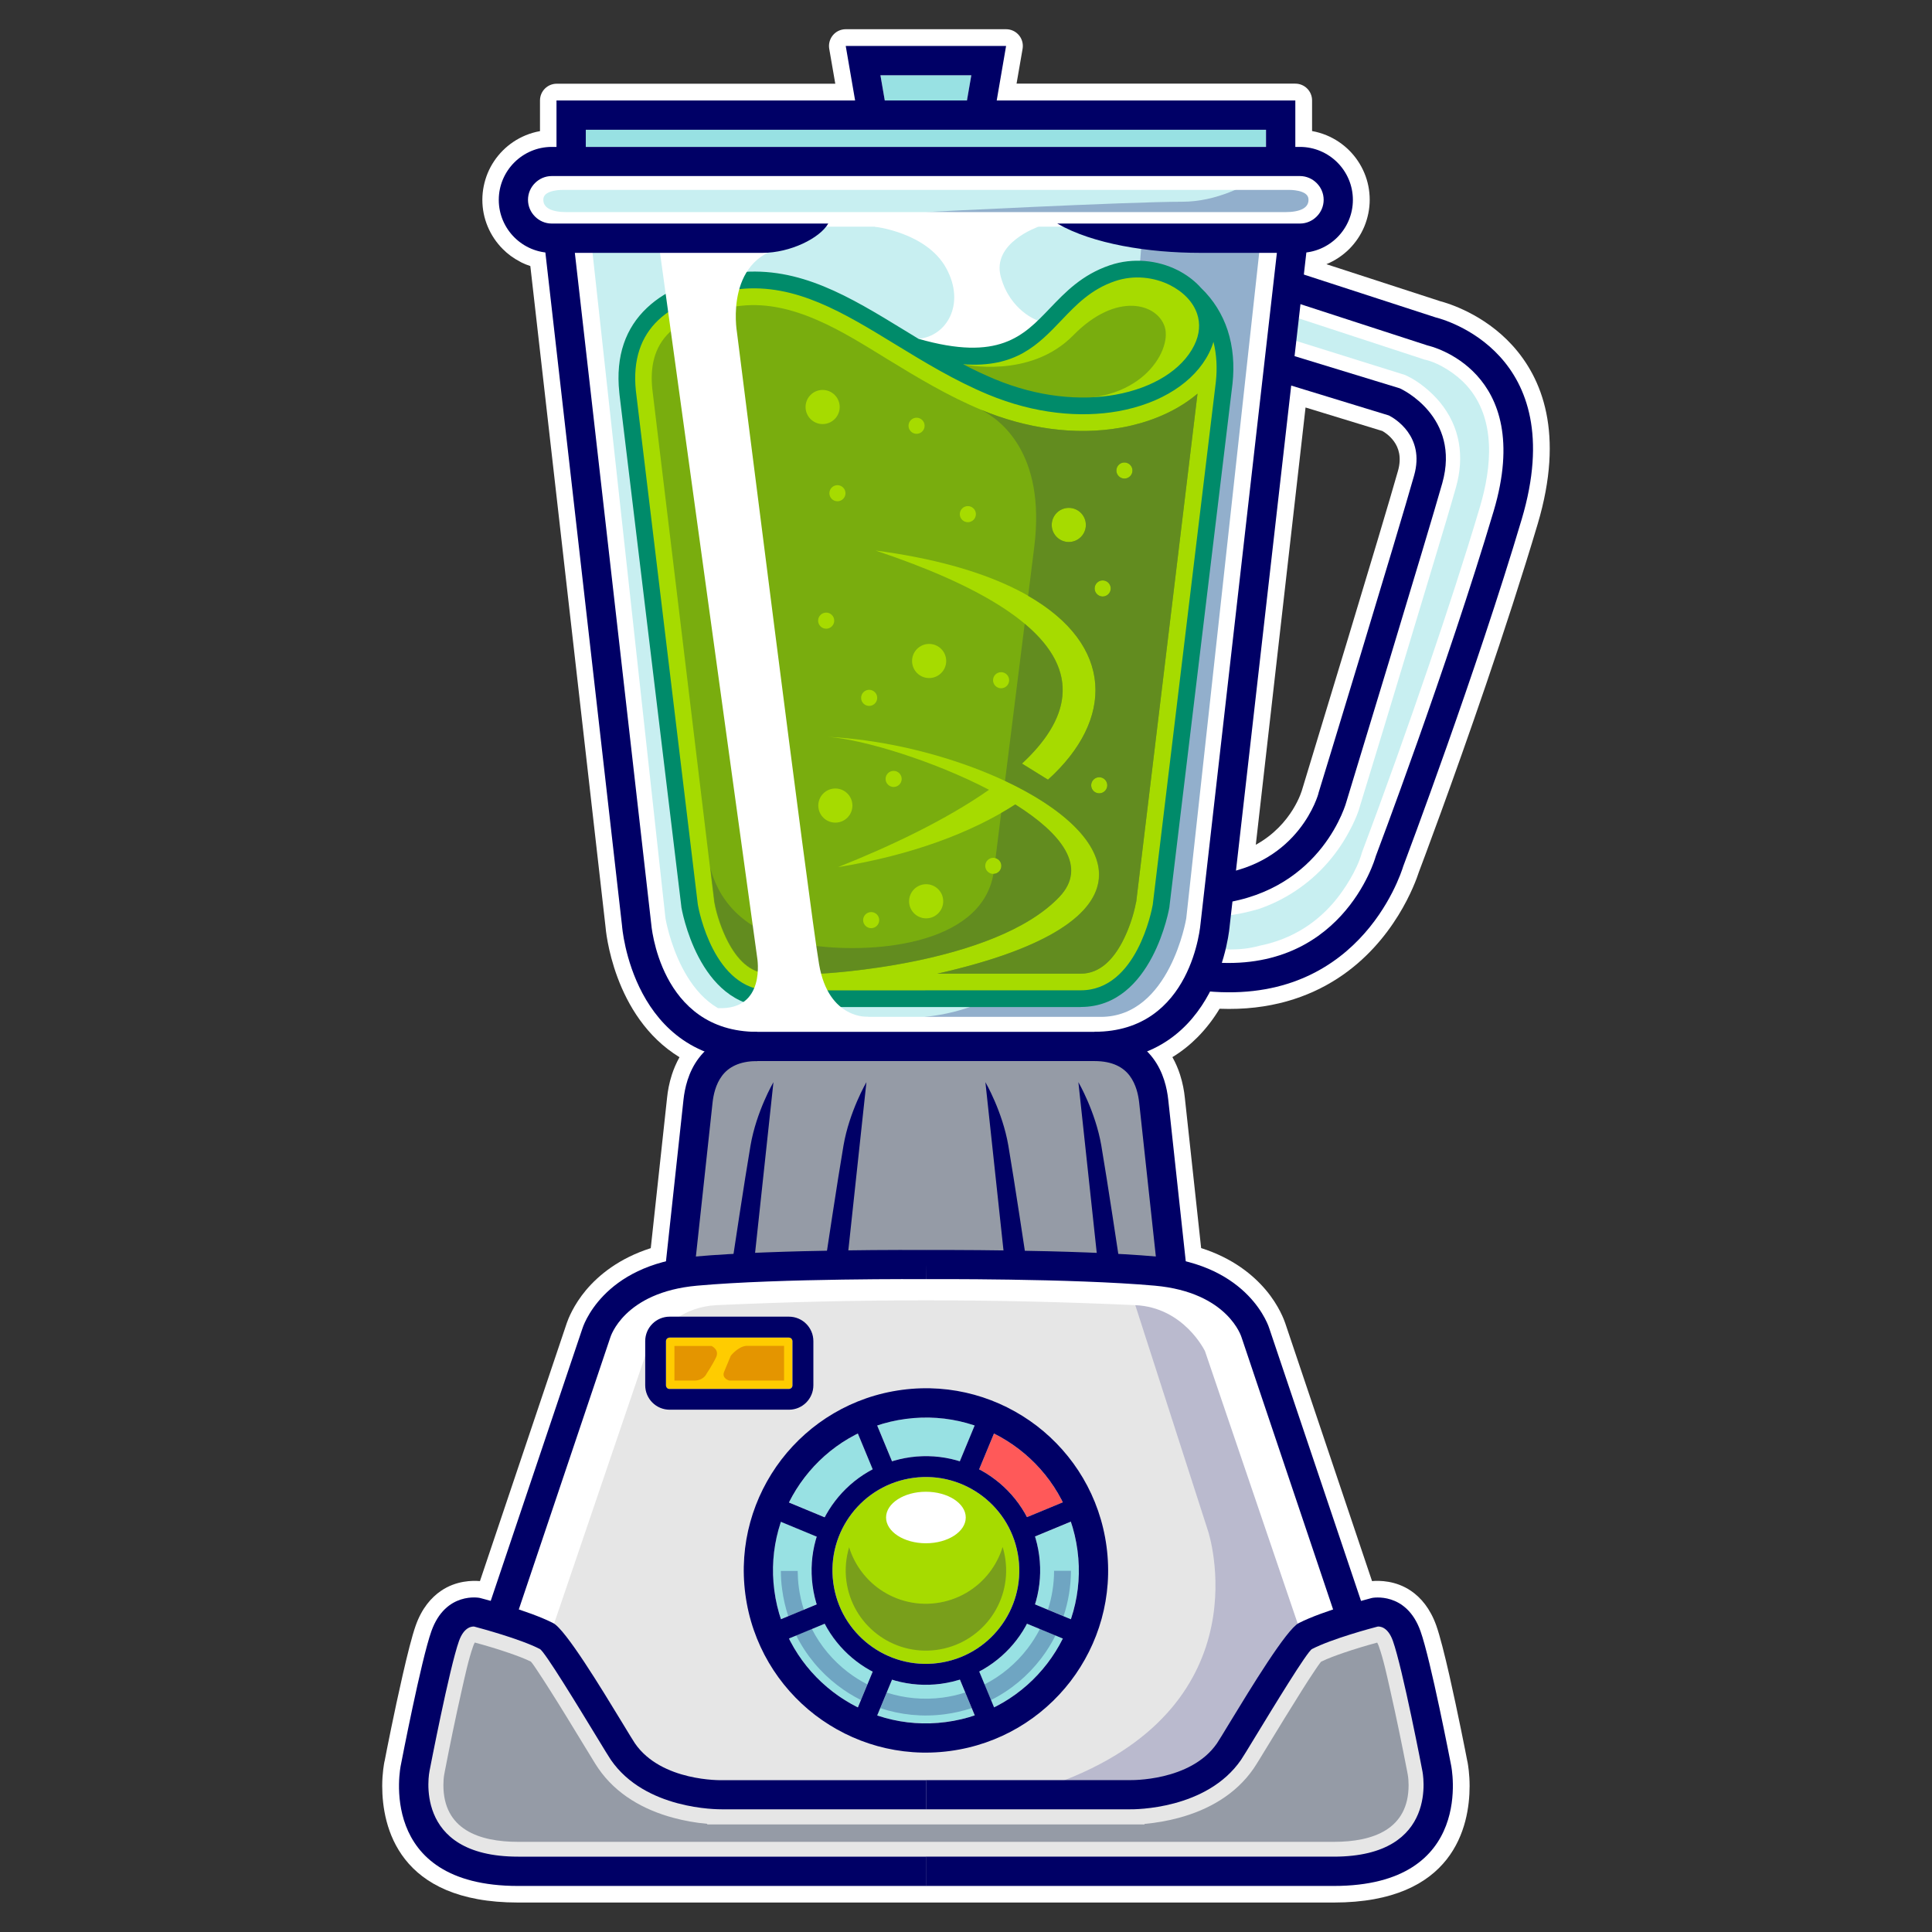
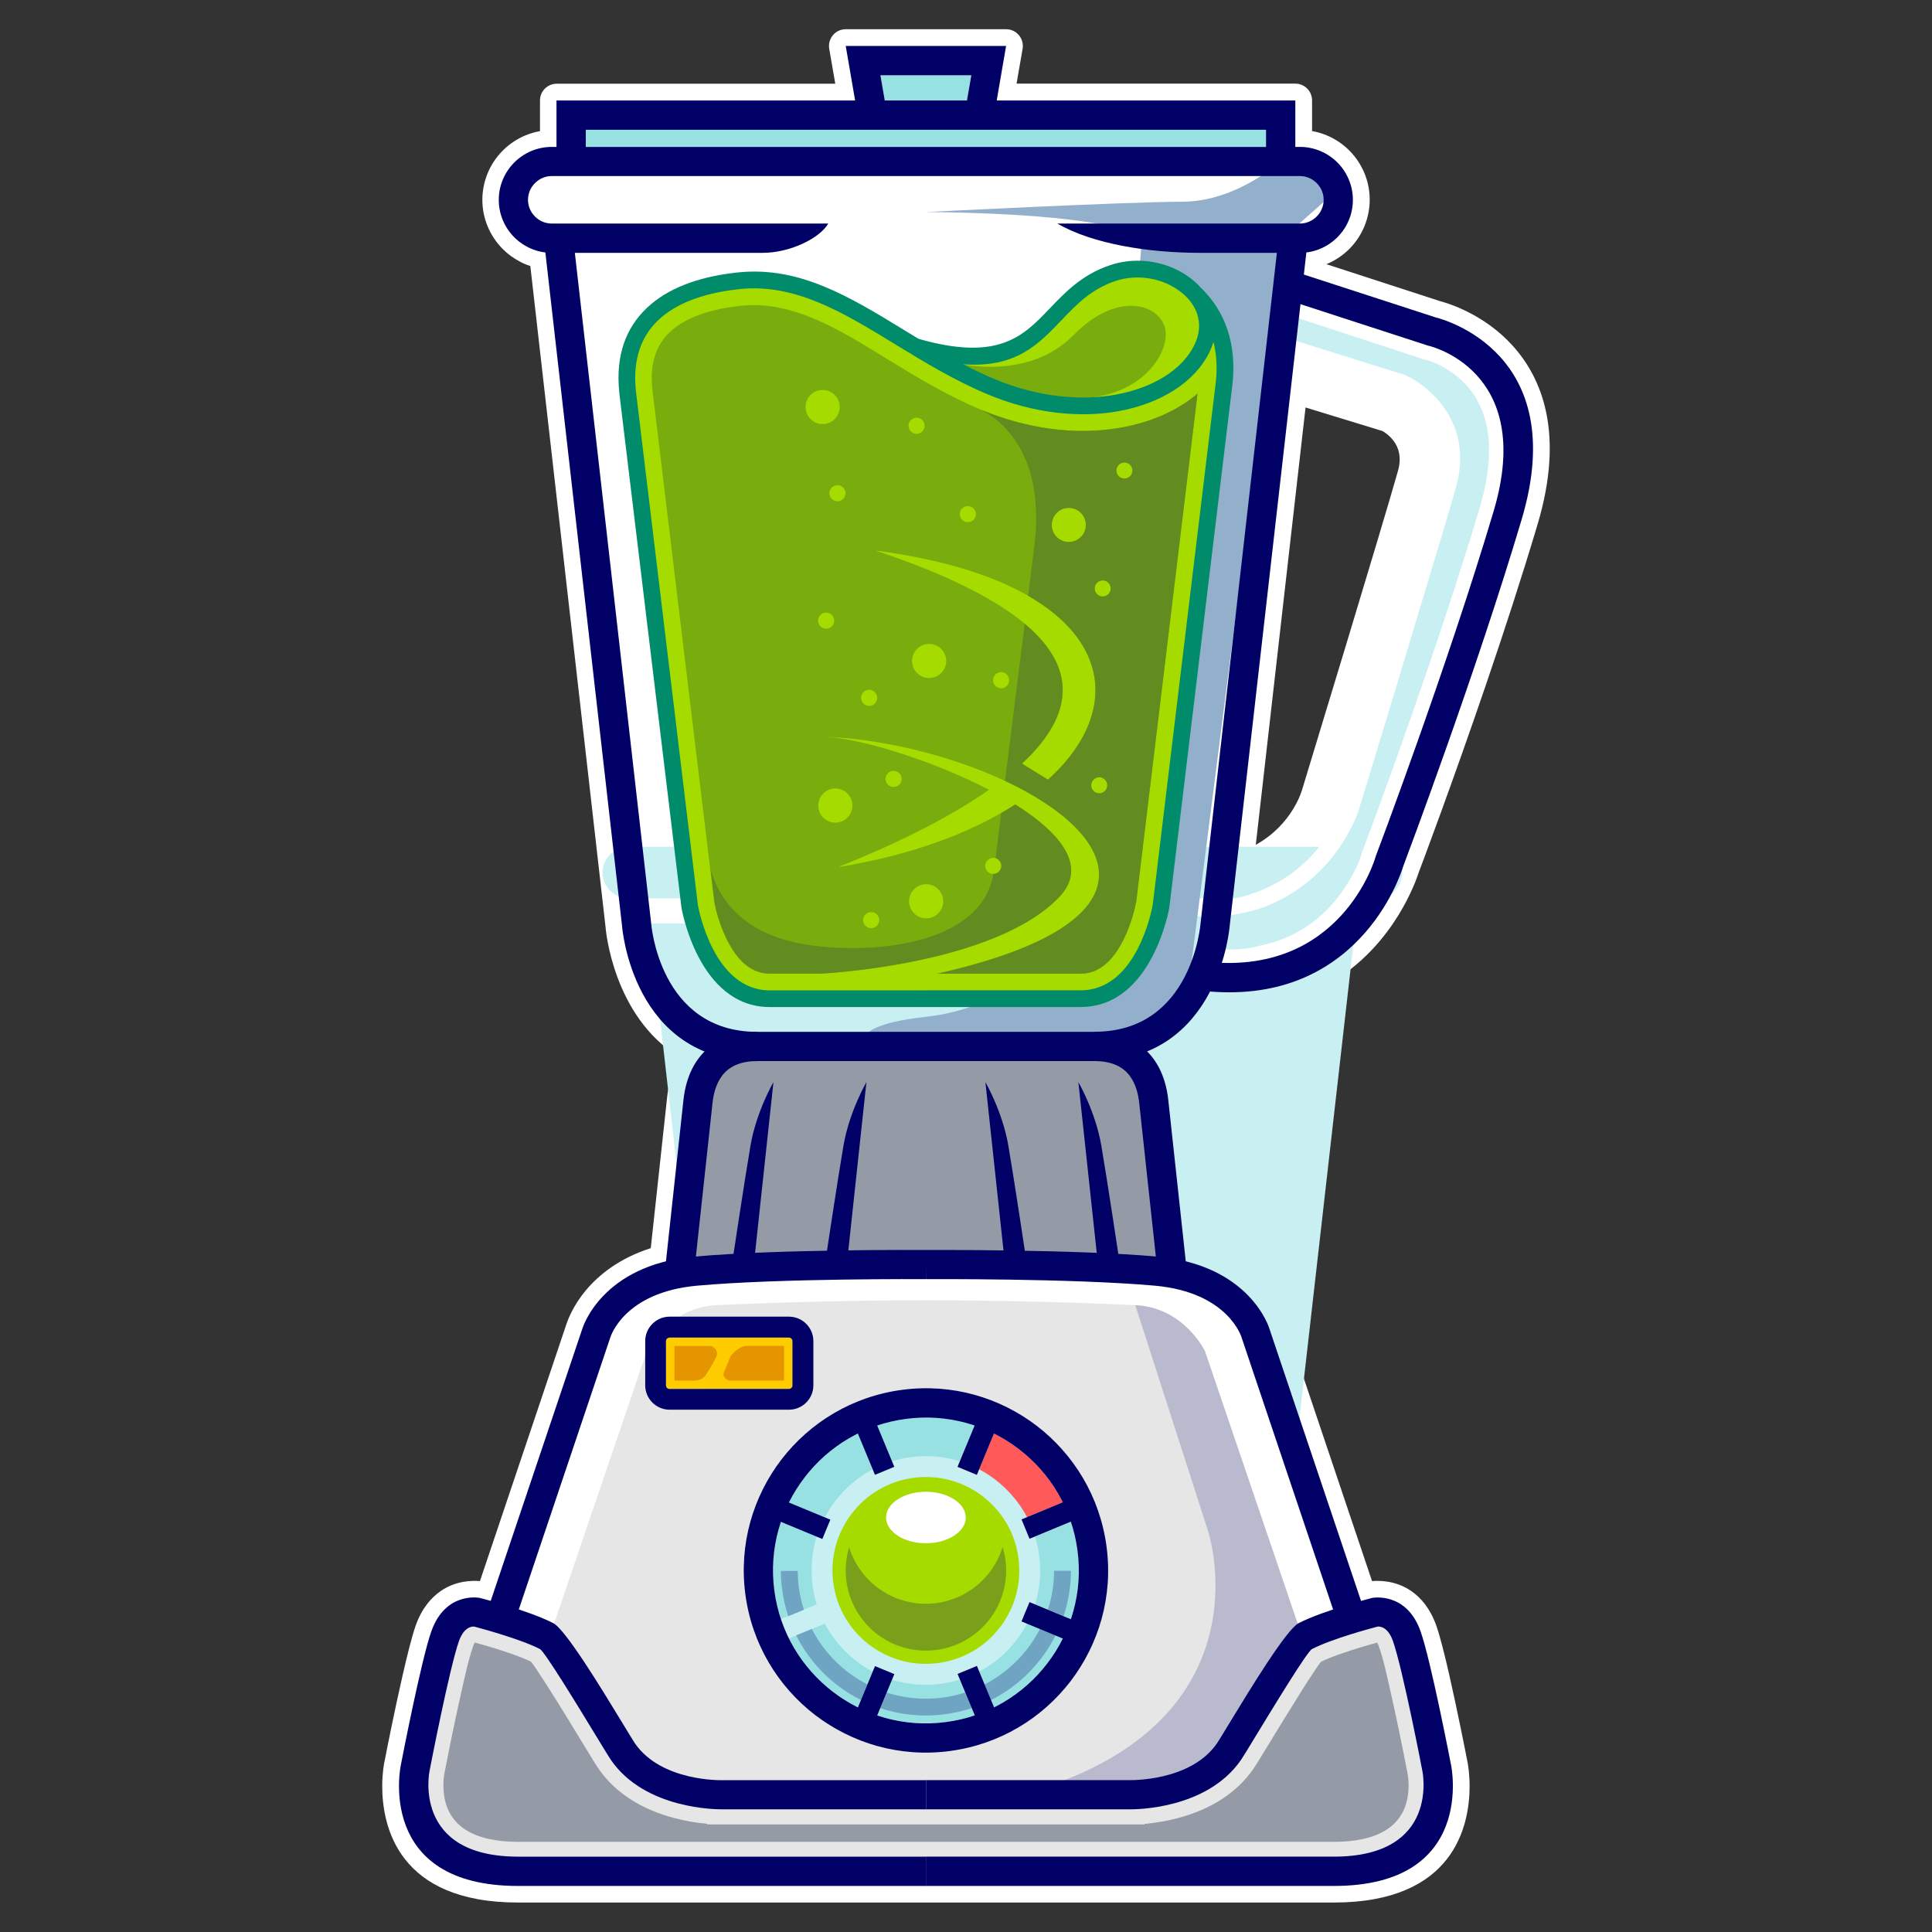
<svg xmlns="http://www.w3.org/2000/svg" id="Layer_1" viewBox="0 0 240 240">
  <rect x="0" y="0" width="240" height="240" fill="#333333" stroke="none" />
  <defs>
    <style>
      .cls-1 {
        fill: #6fa5c2;
      }

      .cls-1, .cls-2, .cls-3, .cls-4, .cls-5, .cls-6, .cls-7, .cls-8, .cls-9, .cls-10, .cls-11, .cls-12, .cls-13, .cls-14, .cls-15, .cls-16, .cls-17 {
        fill-rule: evenodd;
      }

      .cls-2 {
        fill: #959ba6;
      }

      .cls-18, .cls-7 {
        fill: #98e1e3;
      }

      .cls-3 {
        fill: #799f1b;
      }

      .cls-4 {
        fill: #e49500;
      }

      .cls-5 {
        fill: #fff;
      }

      .cls-6, .cls-19 {
        fill: #006;
      }

      .cls-8 {
        fill: #fc0;
      }

      .cls-9 {
        fill: #ff5959;
      }

      .cls-10 {
        fill: #e6e6e6;
      }

      .cls-11 {
        fill: #79ad0e;
      }

      .cls-12 {
        fill: #628c1f;
      }

      .cls-13 {
        fill: #babace;
      }

      .cls-14 {
        fill: #a6db00;
      }

      .cls-15 {
        fill: #008b6a;
      }

      .cls-16 {
        fill: #c8eff1;
      }

      .cls-17 {
        fill: #92afcc;
      }
    </style>
  </defs>
  <path class="cls-5" d="M122.05,188.66c-.05,1.57-.96,2.93-2.4,3.86-1.22.79-2.86,1.28-4.63,1.28s-3.41-.49-4.63-1.28c-1.44-.93-2.35-2.29-2.4-3.86-.18.2-.36.41-.52.63-.29.38-.55.78-.78,1.2.37.26.65.63.79,1.09.24.79.6,1.53,1.06,2.19.47.67,1.03,1.27,1.68,1.76.82.63,1.76,1.09,2.77,1.36.98.26,2.02.34,3.07.2,1.02-.13,1.97-.46,2.81-.93l.09-.06c.91-.52,1.69-1.22,2.32-2.03.29-.38.54-.78.76-1.2.22-.43.4-.86.53-1.3.13-.44.41-.83.8-1.1-.37-.69-.81-1.24-1.32-1.82h0ZM103.76,10.39l-.75-4.33c-.19-1.13.57-2.21,1.7-2.4.12-.02.23-.03.35-.03h19.92c1.15,0,2.08.93,2.08,2.08,0,.16-.02.32-.05.47l-.73,4.21h34.63c1.15,0,2.08.93,2.08,2.08v3.81c.63.11,1.23.29,1.81.53,1.06.44,2.02,1.09,2.81,1.88.79.79,1.44,1.75,1.88,2.81.43,1.03.66,2.15.66,3.31s-.24,2.28-.66,3.31c-.44,1.06-1.09,2.02-1.88,2.81s-1.77,1.45-2.84,1.89l14.15,4.6c.93.24,5.39,1.58,8.92,5.45,3.74,4.09,6.52,10.97,3.18,22.21-1.95,6.55-4.23,13.53-6.41,19.92-4.19,12.29-8.04,22.51-8.35,23.32-.43,1.33-3.03,8.64-10.09,13.22-3.64,2.36-8.44,4.01-14.67,3.77-.73,1.22-1.63,2.41-2.71,3.51-.91.92-1.95,1.77-3.15,2.5.41.73.72,1.47.95,2.18.34,1.06.51,2.04.59,2.82l2.03,18.72c3.95,1.26,6.47,3.35,8.04,5.21,1.65,1.96,2.29,3.78,2.41,4.13l10.78,32.03c.9-.08,2.95-.08,4.85,1.22,1.21.83,2.37,2.17,3.13,4.3.45,1.27,1.04,3.61,1.62,6.16,1.04,4.58,2.06,9.76,2.23,10.66l.04.18c.06.33.25,1.47.25,2.93h0c0,5.01-1.97,14.48-16.87,14.48h-101.34c-14.9,0-16.87-9.47-16.87-14.48,0-1.6.24-2.83.27-2.99h0s.04-.16.04-.16c.19-1,1.19-6.1,2.23-10.62.58-2.55,1.17-4.89,1.62-6.16.76-2.14,1.92-3.47,3.13-4.3,1.89-1.3,3.95-1.3,4.85-1.22l10.8-32.09c.16-.46.82-2.2,2.38-4.06,1.57-1.86,4.1-3.95,8.04-5.21l2.03-18.72c.08-.78.25-1.77.59-2.82.23-.71.54-1.45.95-2.18-8.28-5.07-9.17-15.91-9.19-16.2l-9.34-82.08c-.38-.12-.74-.27-1.09-.44l-.18-.1c-.81-.42-1.54-.95-2.15-1.57-.79-.79-1.44-1.75-1.88-2.81-.43-1.03-.66-2.15-.66-3.31s.24-2.28.66-3.31c.44-1.06,1.09-2.02,1.88-2.81.79-.79,1.75-1.44,2.81-1.88.58-.24,1.18-.42,1.81-.53v-3.81c0-1.15.93-2.08,2.08-2.08h34.63ZM156,104.94c4.57-2.52,5.75-6.8,5.77-6.9l.11-.36c.93-3.06,9.87-32.4,11.78-39.18.48-1.69.08-2.87-.49-3.66-.51-.71-1.13-1.12-1.45-1.3l-9.54-2.92-6.18,54.32Z" />
  <g>
-     <path class="cls-16" d="M80.64,114.72l-9.51-83.56h23.6c.79,0,1.59-.1,2.37-.27.83-.18,1.63-.45,2.37-.78.74-.33,1.41-.72,1.96-1.13.4-.3.74-.62.99-.95h-33.87c-.21,0-.42-.02-.62-.06-.21-.04-.41-.1-.6-.18-.19-.08-.38-.18-.55-.3-.18-.12-.34-.25-.49-.4-.15-.15-.28-.31-.4-.49-.12-.17-.22-.36-.3-.55-.08-.19-.14-.39-.18-.6-.04-.2-.06-.41-.06-.62,0-.43.09-.84.24-1.22.16-.39.4-.75.7-1.04.15-.15.31-.28.49-.4.17-.12.36-.22.55-.3.19-.08.39-.14.6-.18.2-.04.41-.06.62-.06h92.94c.43,0,.84.09,1.22.24.39.16.75.4,1.04.7.15.15.28.31.4.49.12.17.22.36.3.55.08.19.14.39.18.6.04.2.06.41.06.62,0,.43-.09.84-.24,1.22-.16.39-.4.74-.7,1.04-.15.15-.31.28-.49.4-.17.12-.36.22-.55.3-.19.08-.39.14-.6.18-.2.04-.41.06-.62.06h-29.13c.8.4,1.66.75,2.57,1.07,1.27.44,2.65.81,4.09,1.1,1.56.32,3.2.56,4.86.71,1.73.16,3.5.24,5.24.24h9.79l-9.51,83.56c0,.07-.27,3.49-2.06,6.89-1.81,3.42-5.16,6.82-11.36,6.82h-41.91c-6.19,0-9.55-3.4-11.36-6.82-1.8-3.4-2.06-6.82-2.06-6.89Z" />
+     <path class="cls-16" d="M80.64,114.72h23.6c.79,0,1.59-.1,2.37-.27.83-.18,1.63-.45,2.37-.78.74-.33,1.41-.72,1.96-1.13.4-.3.74-.62.99-.95h-33.87c-.21,0-.42-.02-.62-.06-.21-.04-.41-.1-.6-.18-.19-.08-.38-.18-.55-.3-.18-.12-.34-.25-.49-.4-.15-.15-.28-.31-.4-.49-.12-.17-.22-.36-.3-.55-.08-.19-.14-.39-.18-.6-.04-.2-.06-.41-.06-.62,0-.43.09-.84.24-1.22.16-.39.4-.75.7-1.04.15-.15.31-.28.49-.4.17-.12.36-.22.55-.3.19-.08.39-.14.6-.18.2-.04.41-.06.62-.06h92.94c.43,0,.84.09,1.22.24.39.16.75.4,1.04.7.15.15.28.31.4.49.12.17.22.36.3.55.08.19.14.39.18.6.04.2.06.41.06.62,0,.43-.09.84-.24,1.22-.16.39-.4.74-.7,1.04-.15.15-.31.28-.49.4-.17.12-.36.22-.55.3-.19.08-.39.14-.6.18-.2.04-.41.06-.62.06h-29.13c.8.4,1.66.75,2.57,1.07,1.27.44,2.65.81,4.09,1.1,1.56.32,3.2.56,4.86.71,1.73.16,3.5.24,5.24.24h9.79l-9.51,83.56c0,.07-.27,3.49-2.06,6.89-1.81,3.42-5.16,6.82-11.36,6.82h-41.91c-6.19,0-9.55-3.4-11.36-6.82-1.8-3.4-2.06-6.82-2.06-6.89Z" />
    <path class="cls-5" d="M109.98,26.93l-1.32,1.23s6.47.72,8.89,5.17c2.43,4.45.04,8.46-3.46,8.76-3.5.3-.5,3-.5,3l12.73,1.19,6.2-4.96-3.6-1.5s-3.41-1.14-4.59-5.41c-1.19-4.26,4.69-6.25,4.69-6.25l-19.03-1.23Z" />
    <path class="cls-17" d="M157.02,21.62h4.47c.43,0,.84.09,1.22.24.39.16.75.4,1.04.7.15.15.28.31.4.49.12.17.22.36.3.55.08.19.14.39.18.6.04.2.06.41.06.62v.04l-3.56,3.16h-23.6c-7.9-1.68-22.51-1.68-22.51-1.68,0,0,25.14-1.28,31.85-1.28,4.22,0,7.95-1.97,10.15-3.44h0ZM141.77,30.67c.7.1,1.4.18,2.11.25,1.73.16,3.5.24,5.24.24h9.79l-3.19,28-7.82,61.27c-.17.39-.36.79-.57,1.18-1.81,3.42-5.16,6.82-11.36,6.82h-28.3c.86-.89,3.09-1.65,7.35-2.12,19.2-2.12,21.03-22.41,21.03-22.41l5.72-73.23Z" />
-     <path class="cls-5" d="M80.64,114.72l-9.51-83.56h2.45l9.09,82.93s2.02,12.23,10.62,12.23h43.45c8.6,0,10.62-12.23,10.62-12.23l9.09-82.93h2.45l-9.51,83.56c0,.07-.27,3.49-2.06,6.89-1.81,3.42-5.16,6.82-11.36,6.82h-41.91c-6.19,0-9.55-3.4-11.36-6.82-1.8-3.4-2.06-6.82-2.06-6.89h0ZM102.3,28.16s.08-.09.11-.13h-33.87c-.21,0-.42-.02-.62-.06-.21-.04-.41-.1-.6-.18-.19-.08-.38-.18-.55-.3-.18-.12-.34-.25-.49-.4-.15-.15-.28-.31-.4-.49-.12-.17-.22-.36-.3-.55-.08-.19-.14-.39-.18-.6-.04-.2-.06-.41-.06-.62,0-.43.09-.84.24-1.22.16-.39.4-.75.7-1.04.15-.15.31-.28.49-.4.17-.12.36-.22.55-.3.19-.08.39-.14.6-.18.2-.04.41-.06.62-.06h92.94c.43,0,.84.09,1.22.24.39.16.75.4,1.04.7.15.15.28.31.4.49.12.17.22.36.3.55.08.19.14.39.18.6.04.2.06.41.06.62,0,.43-.09.84-.24,1.22-.16.39-.4.74-.7,1.04-.15.15-.31.28-.49.4-.17.12-.36.22-.55.3-.19.08-.39.14-.6.18-.2.04-.41.06-.62.06h-29.13c.09.05.18.09.28.13h-30.33ZM115.02,23.59h-45.11s-2.31-.04-2.41,1.1c-.1,1.14,1.04,1.66,2.9,1.66h89.24c1.87,0,3.01-.52,2.9-1.66-.1-1.14-2.41-1.1-2.41-1.1h-45.11Z" />
    <polygon class="cls-7" points="109.91 12.48 120.13 12.48 120.66 9.35 115.02 9.35 109.37 9.35 109.91 12.48" />
    <rect class="cls-18" x="72.77" y="16.12" width="84.5" height="2.12" />
    <path class="cls-5" d="M160.51,44.21l.78-6.82,16.09,5.23.14.04c.28.07,3.57.9,6.21,3.82,2.72,3.01,4.75,8.23,2.11,17.1-.96,3.23-2.01,6.57-3.09,9.91-1.08,3.35-2.19,6.66-3.27,9.83-4.28,12.54-8.19,22.89-8.29,23.17-.01.03-.03.08-.04.11-.02.08-1.02,3.55-3.94,6.92-2.92,3.37-7.75,6.67-15.44,6.41h-.41s.12-.4.12-.4c.13-.41.24-.8.34-1.16.11-.42.2-.82.28-1.18.1-.46.17-.86.22-1.18.1-.65.13-1.03.13-1.04v-.02c.09-.78.18-1.52.26-2.27l.11-.95.22-.04c1.76-.36,3.31-.9,4.67-1.56,1.56-.75,2.87-1.66,3.97-2.63,1.38-1.21,2.42-2.5,3.21-3.69,1.56-2.37,2.08-4.31,2.08-4.32l.04-.12c.71-2.32,10.05-32.99,11.86-39.41,1.13-4.01-.09-6.84-1.61-8.68-1.52-1.84-3.34-2.69-3.39-2.71l-.08-.04-13.3-4.07.03-.25Z" />
    <path class="cls-16" d="M159.35,41.83l15.19,4.75.21.1c1.48.68,3.08,2.02,4.11,3.27,2.53,3.06,3.08,6.78,2.01,10.57-.81,2.86-1.67,5.72-2.53,8.57-1.27,4.24-2.55,8.47-3.83,12.71-1.83,6.06-3.66,12.13-5.52,18.17l-.02.06c-.39,1.55-1.5,3.62-2.35,4.91-1,1.52-2.2,2.91-3.57,4.11-1.34,1.17-2.83,2.16-4.43,2.94-.7.34-1.41.63-2.14.89h0c-.09.03-2.88.89-5.05.93l-.22,4.04s2.64.38,5.27-.37h0c3.52-.71,6.65-2.43,9.16-5.33,1.37-1.59,2.92-4.07,3.51-6.12v-.04s.02-.04.02-.04c.02-.08.05-.15.08-.23,2.88-7.64,5.62-15.36,8.26-23.08,1.11-3.26,2.2-6.52,3.26-9.8,1.06-3.28,2.09-6.56,3.07-9.86,1.47-4.94,2.06-10.98-1.66-15.11-1.23-1.37-3.32-2.76-5.15-3.19h-.06s-.22-.08-.22-.08l-17.09-5.6-.32,2.82Z" />
    <path class="cls-2" d="M115.02,131.61h20.96c1.17,0,2.1.21,2.84.55.74.34,1.29.82,1.69,1.35.42.56.7,1.18.89,1.79.19.6.28,1.17.33,1.63l2.1,19.38-.25-.02c-.71-.06-1.45-.12-2.19-.17-.81-.06-1.63-.11-2.47-.15h-.17s-.03-.18-.03-.18c-.2-1.3-.59-3.88-.97-6.32-.4-2.59-.83-5.33-1.14-7.11-.5-2.91-1.66-5.53-2.32-6.86l2.19,20.35h-.24c-1.49-.07-3-.13-4.5-.17-1.51-.04-3-.08-4.43-.1h-.18s-.03-.18-.03-.18c-.26-1.75-.76-5.03-1.22-7.93-.3-1.92-.6-3.77-.83-5.11-.5-2.91-1.66-5.53-2.32-6.86l2.16,20.04h-.23c-2.65-.04-4.99-.05-6.7-.05-1.71,0-2.79,0-2.92,0h-.01c-.13,0-1.21,0-2.92,0-1.71,0-4.05.01-6.7.05h-.23s2.16-20.04,2.16-20.04c-.67,1.34-1.83,3.95-2.32,6.86-.29,1.7-.69,4.25-1.08,6.73-.36,2.34-.74,4.84-.97,6.31l-.03.17h-.18c-1.43.03-2.93.06-4.43.11-1.5.04-3.01.1-4.5.16h-.24s2.19-20.34,2.19-20.34c-.67,1.34-1.83,3.95-2.32,6.86-.23,1.37-.54,3.29-.85,5.26-.49,3.11-1.02,6.6-1.25,8.17l-.03.17h-.17c-.84.06-1.66.11-2.47.16-.75.05-1.48.11-2.19.17l-.25.02,2.1-19.38c.05-.46.14-1.04.33-1.63.19-.6.47-1.23.89-1.79.4-.53.94-1.01,1.69-1.35.74-.34,1.67-.55,2.84-.55h20.96Z" />
    <path class="cls-7" d="M121.07,177.08c-2.66-.9-5.56-1.21-8.53-.82-1.24.16-2.43.44-3.57.82l1.84,4.44c.76-.23,1.55-.41,2.36-.51,2.1-.28,4.16-.08,6.07.51l1.84-4.44h0ZM128.58,199.3l4.44,1.84c.9-2.66,1.21-5.56.82-8.53-.16-1.24-.44-2.43-.82-3.57l-4.44,1.84c.23.76.41,1.55.51,2.36.28,2.1.08,4.16-.51,6.07h0ZM121.63,207.66l1.84,4.44c2.62-1.3,4.87-3.18,6.61-5.45.74-.97,1.4-2.01,1.94-3.11l-4.44-1.84c-.38.71-.81,1.39-1.3,2.03-1.24,1.61-2.82,2.96-4.65,3.93h0ZM110.81,208.65l-1.84,4.44c2.66.9,5.56,1.21,8.53.82,1.24-.16,2.43-.44,3.57-.82l-1.84-4.44c-.76.23-1.55.41-2.36.52-2.1.28-4.16.08-6.07-.51h0ZM102.45,201.7l-4.44,1.84c1.3,2.62,3.18,4.87,5.45,6.61.97.74,2.01,1.4,3.11,1.94l1.84-4.44c-.71-.38-1.39-.81-2.03-1.3-1.61-1.24-2.96-2.82-3.93-4.65h0ZM100.94,196.94c-.28-2.1-.08-4.16.51-6.07l-4.44-1.84c-.9,2.66-1.21,5.56-.82,8.53.16,1.24.44,2.43.82,3.57l4.44-1.84c-.23-.76-.41-1.55-.52-2.36h0ZM106.57,178.08c-2.62,1.3-4.87,3.18-6.61,5.45-.74.97-1.4,2.01-1.94,3.11l4.44,1.84c.38-.71.81-1.39,1.3-2.03,1.24-1.61,2.82-2.96,4.65-3.93l-1.84-4.44Z" />
    <path class="cls-1" d="M97,195.14c0,.76.05,1.53.16,2.3.15,1.15.41,2.26.76,3.33l1.94-.8c-.29-.9-.5-1.83-.63-2.79-.09-.68-.13-1.36-.14-2.03h-2.1ZM98.91,203.16c1.23,2.46,3,4.57,5.14,6.21.9.69,1.87,1.3,2.89,1.81l.8-1.94c-.85-.44-1.66-.95-2.42-1.53-1.85-1.42-3.39-3.24-4.47-5.36l-1.94.8h0ZM109.34,212.19c2.51.83,5.23,1.13,8.03.76,1.15-.15,2.26-.41,3.33-.76l-.8-1.94c-.9.29-1.83.5-2.79.63-2.42.32-4.78.08-6.95-.62l-.8,1.94h0ZM123.1,211.19c2.46-1.23,4.57-3,6.21-5.14.69-.9,1.3-1.87,1.81-2.89l-1.94-.8c-.44.85-.95,1.66-1.53,2.42-1.42,1.85-3.24,3.39-5.36,4.47l.8,1.94h0ZM132.12,200.76c.59-1.78.91-3.68.92-5.63h-2.1c0,1.67-.27,3.29-.76,4.82l1.94.8Z" />
    <path class="cls-10" d="M120.82,173.42c-2.76-.74-5.71-.96-8.72-.56-3.01.4-5.8,1.37-8.28,2.8-2.57,1.48-4.8,3.46-6.58,5.78-1.78,2.32-3.11,4.99-3.88,7.85-.74,2.76-.96,5.71-.56,8.72.4,3.01,1.37,5.8,2.8,8.28,1.48,2.57,3.46,4.8,5.78,6.58,2.32,1.78,4.99,3.11,7.85,3.88,2.76.74,5.71.96,8.72.56,3.01-.4,5.8-1.37,8.28-2.8,2.57-1.48,4.8-3.46,6.58-5.78,1.78-2.32,3.11-4.99,3.88-7.85.74-2.76.96-5.71.56-8.72-.4-3.01-1.37-5.8-2.8-8.28-1.49-2.57-3.46-4.8-5.78-6.58-2.32-1.78-4.99-3.11-7.85-3.88h0ZM100.83,172.08c0,.38-.08.75-.21,1.08-.14.35-.36.66-.62.92-.26.26-.58.47-.92.62-.33.14-.7.22-1.08.22h-14.81c-.38,0-.75-.08-1.08-.22-.35-.14-.66-.36-.92-.62-.51-.51-.83-1.22-.83-2.01v-5.48c0-.38.08-.75.22-1.08.14-.35.36-.66.62-.92.51-.51,1.22-.83,2.01-.83h14.81c.38,0,.75.08,1.08.22.35.14.66.36.92.62.26.26.47.58.62.92.14.33.22.7.22,1.08v5.48h0ZM64.23,199.86l11.38-33.8c.02-.06,1.71-5.74,10.96-6.57,10.16-.91,27.92-.81,28.43-.81h.03c.51,0,18.27-.1,28.43.81,9.25.83,10.94,6.51,10.96,6.57.45,1.66.95,3.35,1.49,5.07l4.67,13.89c1.82,5.14,3.67,10.25,5.28,15.05l-.2.07c-.81.27-1.65.57-2.43.88-.66.26-1.29.54-1.82.81-1.47.76-5.92,8.06-8.46,12.25h0c-.4.67-.76,1.25-1.03,1.7-.27.45-.47.77-.57.91-3.31,4.81-10.79,4.67-11,4.67h-.02s-.04,0-.04,0h-50.59s-.02,0-.02,0c-.21,0-7.69.14-11-4.67-.1-.15-.3-.47-.57-.91-.28-.45-.63-1.03-1.03-1.69h0c-2.55-4.19-6.99-11.5-8.46-12.25-.53-.27-1.16-.55-1.82-.81-.78-.31-1.62-.61-2.43-.88l-.2-.07.07-.2Z" />
    <path class="cls-13" d="M141.95,159.37l-.92,2.76,9.05,28.09s7,21.19-17.81,30.91c-.18.07-.33.14-.5.21h8.56s.02,0,.02,0c.21,0,7.69.15,11-4.67.1-.15.3-.47.57-.91.28-.45.63-1.03,1.03-1.69h0c2.55-4.19,6.99-11.5,8.46-12.25.53-.27,1.16-.55,1.82-.81.78-.31,1.62-.61,2.43-.88l.2-.07c-1.62-4.8-3.47-9.91-5.28-15.05l-4.67-13.89c-.53-1.72-1.03-3.41-1.49-5.07-.02-.06-1.71-5.74-10.96-6.57-.49-.04-.99-.09-1.52-.12Z" />
    <path class="cls-5" d="M68.76,201.9l11.59-34.06v-1.24c0-.38.08-.75.22-1.08.14-.35.36-.66.62-.92.51-.51,1.22-.83,2.01-.83h.83c1.29-.86,2.94-1.55,4.99-1.64,17.68-.8,34.33-.8,52.01,0,6.06.27,8.66,5.72,8.66,5.72l11.59,34.06s.1-.06.14-.09c.53-.27,1.16-.55,1.82-.81.78-.31,1.62-.61,2.43-.88l.2-.07c-1.62-4.8-3.47-9.91-5.28-15.05l-4.67-13.89c-.53-1.72-1.03-3.41-1.49-5.07-.02-.06-1.71-5.74-10.96-6.57-10.16-.91-27.92-.81-28.43-.81h-.03c-.51,0-18.27-.1-28.43.81-9.25.83-10.94,6.51-10.96,6.57l-11.38,33.8-.07.2.2.07c.81.27,1.65.57,2.43.88.66.26,1.29.54,1.82.81.04.02.09.05.14.09Z" />
    <path class="cls-8" d="M98.44,172.08v-5.48c0-.12-.05-.23-.13-.32s-.19-.13-.32-.13h-14.81c-.12,0-.23.05-.32.13-.08.08-.13.19-.13.32v5.48c0,.12.05.23.13.32.08.08.19.13.32.13h14.81c.12,0,.23-.05.32-.13s.13-.19.13-.32Z" />
    <path class="cls-4" d="M97.4,171.49v-4.3h-4.72c-1.02.1-1.9,1.23-1.9,1.23,0,0-.46,1.12-.82,1.97-.35.85.63,1.11.63,1.11h6.81ZM88.4,167.2h-4.62v4.3h2.46c1.18,0,1.53-.85,1.53-.85,0,0,.72-1.07,1.18-2.03.46-.96-.56-1.42-.56-1.42Z" />
    <path class="cls-14" d="M113.5,183.58c-3.18.42-5.88,2.08-7.69,4.44-1.81,2.36-2.72,5.4-2.3,8.58.42,3.18,2.08,5.88,4.44,7.69,2.36,1.81,5.4,2.72,8.58,2.3,3.18-.42,5.88-2.08,7.69-4.44,1.81-2.36,2.72-5.4,2.3-8.58-.42-3.18-2.08-5.88-4.44-7.69-2.36-1.81-5.4-2.72-8.58-2.3Z" />
    <path class="cls-9" d="M121.63,182.52c.71.38,1.39.81,2.03,1.3,1.61,1.24,2.96,2.82,3.93,4.65l4.44-1.84c-1.3-2.62-3.18-4.87-5.45-6.61-.97-.74-2.01-1.4-3.11-1.94l-1.84,4.44Z" />
    <path class="cls-10" d="M159.91,208.9c1.42-2.25,2.63-4.05,2.97-4.23.9-.46,2.11-.93,3.33-1.34,2.18-.75,4.4-1.34,4.88-1.46h.03c.14-.02.69-.05,1.25.48.3.28.61.73.86,1.43.4,1.13.95,3.31,1.49,5.71,1.08,4.78,2.17,10.43,2.18,10.46v.02s0,.01,0,.01c.03.13.15.81.15,1.75,0,3.09-1.29,9.12-11.36,9.12h-101.34c-10.07,0-11.36-6.04-11.36-9.12,0-.94.12-1.62.15-1.75h0s0-.04,0-.04c0-.02,1.09-5.68,2.18-10.46.54-2.4,1.09-4.58,1.49-5.71.25-.7.56-1.15.86-1.43.56-.53,1.12-.5,1.25-.49h.03c.48.13,2.7.72,4.88,1.47,1.22.41,2.43.88,3.33,1.34.34.17,1.55,1.98,2.97,4.23,1.41,2.23,3.03,4.9,4.21,6.84.42.69.79,1.3,1.06,1.74.29.47.51.82.65,1.02,2.09,3.04,5.35,4.56,8.17,5.31,2.83.76,5.2.75,5.51.74h.21s0,0,0,0h50.17s.21,0,.21,0c.31,0,2.68.02,5.51-.74,2.81-.75,6.08-2.27,8.17-5.31.14-.2.36-.55.65-1.02.27-.44.64-1.05,1.06-1.74,1.18-1.94,2.81-4.61,4.21-6.84Z" />
    <path class="cls-2" d="M142.18,226.56v.08h-54.33v-.08c-1.42-.12-2.89-.39-4.18-.74-3.71-.99-7.13-2.92-9.34-6.14-.25-.36-.48-.73-.7-1.1-.36-.58-.71-1.17-1.07-1.75-1.39-2.28-2.77-4.56-4.2-6.81-.54-.85-1.08-1.7-1.64-2.53-.21-.31-.5-.77-.77-1.08-.89-.43-1.87-.78-2.79-1.1-1.37-.47-2.78-.89-4.18-1.27-.09.15-.16.33-.2.45-.6,1.69-1.02,3.72-1.42,5.47-.77,3.39-1.47,6.81-2.13,10.22v.02l-.04.2c-.08.42-.11.92-.11,1.35,0,5.5,4.41,7.05,9.28,7.05h101.34c4.87,0,9.28-1.55,9.28-7.04,0-.43-.03-.93-.11-1.35l-.04-.2v-.02c-.66-3.41-1.36-6.83-2.13-10.22-.4-1.75-.82-3.79-1.42-5.47-.04-.11-.11-.3-.2-.45-1.4.38-2.81.8-4.18,1.27-.92.32-1.91.67-2.79,1.1-.27.32-.56.78-.77,1.08-.56.83-1.11,1.68-1.64,2.53-1.42,2.25-2.81,4.53-4.2,6.81-.36.58-.71,1.17-1.07,1.75-.23.37-.46.75-.7,1.1-2.21,3.22-5.63,5.15-9.34,6.14-1.29.35-2.75.61-4.18.74Z" />
    <path class="cls-14" d="M131.14,49.36c-2.47-.32-5.06-.99-7.68-2.08-.67-.28-1.34-.58-1.99-.88-.65-.31-1.3-.63-1.93-.96l-.9-.47,1.01.07c3.22.24,5.52-.36,7.36-1.39,1.85-1.03,3.26-2.51,4.71-4.03h0c1.82-1.91,3.7-3.87,6.73-4.9,1.16-.39,2.36-.53,3.51-.44,1.23.09,2.41.42,3.46.94.42.21.82.45,1.18.72.36.27.7.56,1,.88.3.31.56.65.78,1,.21.35.39.71.52,1.09.21.63.3,1.31.24,2.03-.06.67-.26,1.36-.61,2.07-.77,1.54-2.08,2.89-3.78,3.96-1.69,1.06-3.78,1.84-6.14,2.26-2.27.41-4.79.48-7.45.13Z" />
    <path class="cls-11" d="M131.14,49.36c-2.47-.32-5.06-.99-7.68-2.08-.67-.28-1.34-.58-1.99-.88-.65-.31-1.3-.63-1.93-.96l-.9-.47.47.03.52.25s8.3,1.9,13.7-3.6c5.39-5.5,10.52-3.94,11.38-.97.86,2.97-3.17,9.93-13.57,8.68Z" />
    <path class="cls-14" d="M134.26,123.23h-38.63c-3.57,0-5.83-2.56-7.21-5.19-1.37-2.61-1.87-5.3-1.93-5.62-2.24-16.06-7.71-49.12-7.71-63.86-.2-1.92-.04-3.6.42-5.06.49-1.53,1.31-2.82,2.43-3.88,1.09-1.04,2.46-1.87,4.07-2.5,1.66-.66,3.56-1.1,5.66-1.36l.51-.06c7-.73,12.99,2.93,19.48,6.91,1.79,1.1,3.63,2.22,5.52,3.28,1.9,1.06,3.87,2.06,5.96,2.93,2.77,1.15,5.52,1.87,8.14,2.2,2.82.36,5.49.28,7.92-.15,2.63-.47,4.97-1.36,6.87-2.58,1.9-1.22,3.36-2.76,4.25-4.53.11-.22.21-.45.3-.68.09-.23.17-.46.23-.68l.21-.73.19.74c.2.79.32,1.61.37,2.43.05.86.03,1.73-.07,2.59,0,15-5.56,48.64-7.84,64.98-.06.32-.56,3.01-1.93,5.62-1.38,2.64-3.64,5.19-7.21,5.19Z" />
    <path class="cls-15" d="M114.95,123.02h19.31c6.94,0,8.83-10,8.94-10.64l7.84-64.97h0c.18-1.67.1-3.35-.3-4.95-.13.46-.32.92-.55,1.39-1.8,3.6-5.94,6.27-11.26,7.23-4.71.84-10.38.34-16.18-2.07-4.18-1.74-7.92-4.03-11.51-6.22-6.46-3.95-12.42-7.6-19.35-6.88l-.51.06c-4.08.49-7.42,1.72-9.61,3.8-2.13,2.02-3.18,4.9-2.78,8.77l7.7,63.85c.11.64,2,10.64,8.94,10.64h19.31ZM134.26,125.1h-38.63c-8.93,0-10.98-12.37-10.99-12.41v-.05s-7.68-63.59-7.68-63.59l-.03-.31c-.48-4.57.82-8.02,3.42-10.48,2.53-2.41,6.28-3.82,10.8-4.36l.54-.06c7.63-.79,13.87,3.03,20.64,7.17.59.36,1.18.72,1.77,1.08,9.98,2.85,13.03-.35,16.28-3.75,1.98-2.07,4.02-4.21,7.49-5.39,2.88-.98,5.96-.62,8.4.6,1.03.52,1.95,1.19,2.7,1.97.07.07.13.14.19.21,1.62,1.55,2.69,3.34,3.33,5.26.7,2.13.86,4.4.62,6.64h0s-7.84,65-7.84,65v.05s-2.07,12.41-11,12.41h0ZM119.64,45.25c6.54.48,9.32-2.43,12.23-5.48,1.8-1.89,3.66-3.84,6.65-4.85,2.33-.79,4.83-.5,6.81.49.81.41,1.54.93,2.13,1.55.57.6,1,1.28,1.25,2.02.4,1.18.34,2.52-.37,3.94-1.5,3.01-5.1,5.27-9.78,6.11-4.35.78-9.61.31-15.01-1.94-1.34-.56-2.64-1.18-3.91-1.84Z" />
    <path class="cls-3" d="M105.49,192.18c-.4,1.32-.54,2.75-.35,4.21.36,2.73,1.79,5.05,3.81,6.6,2.02,1.55,4.64,2.33,7.37,1.97,2.73-.36,5.05-1.79,6.61-3.81,1.55-2.02,2.33-4.64,1.97-7.37-.07-.55-.19-1.09-.35-1.61-.35,1.15-.91,2.22-1.63,3.16-1.55,2.02-3.88,3.45-6.61,3.81-2.73.36-5.34-.42-7.37-1.97-1.61-1.24-2.85-2.97-3.47-5Z" />
    <path class="cls-5" d="M115.02,191.71c2.73,0,4.95-1.44,4.95-3.2s-2.22-3.2-4.95-3.2-4.95,1.44-4.95,3.2,2.22,3.2,4.95,3.2Z" />
    <path class="cls-11" d="M141.14,112.07l7.62-63.17c-2.29,1.95-5.19,3.24-8.09,3.93-.46.11-.92.21-1.39.29-5.81,1.04-11.92.06-17.34-2.19-4.16-1.73-7.96-4.02-11.8-6.37-5.35-3.28-11.48-7.27-18.04-6.58l-.5.06c-2.87.33-6.26,1.19-8.42,3.24-1.97,1.87-2.42,4.42-2.15,7.03l7.69,63.77c.29,1.61.94,3.47,1.69,4.91,1.07,2.04,2.69,3.97,5.19,3.97h6.36s21.51-1.02,29.6-9.52c3.57-3.75.2-7.93-5.47-11.49-5.38,3.47-12.81,6.28-21.99,7.77,6.51-2.59,13.44-5.88,18.76-9.61-6.89-3.59-15.51-6.22-19.94-6.57,23.96,1.24,54.45,20.15,13.51,29.42h17.79c2.5,0,4.12-1.93,5.19-3.97.75-1.43,1.4-3.29,1.69-4.91h0ZM139.68,57.45c.55,0,1,.45,1,1s-.45,1-1,1-1-.45-1-1,.45-1,1-1h0ZM136.98,72.1c.55,0,1,.45,1,1s-.45,1-1,1-1-.45-1-1,.45-1,1-1h0ZM113.86,51.89c.55,0,1,.45,1,1s-.45,1-1,1-1-.45-1-1,.45-1,1-1h0ZM104.03,60.27c.55,0,1,.45,1,1s-.45,1-1,1-1-.45-1-1,.45-1,1-1h0ZM108.22,113.3c.55,0,1,.45,1,1s-.45,1-1,1-1-.45-1-1,.45-1,1-1h0ZM123.39,106.56c.55,0,1,.45,1,1s-.45,1-1,1-1-.45-1-1,.45-1,1-1h0ZM111.01,95.76c.55,0,1,.45,1,1s-.45,1-1,1-1-.45-1-1,.45-1,1-1h0ZM107.97,85.69c.55,0,1,.45,1,1s-.45,1-1,1-1-.45-1-1,.45-1,1-1h0ZM102.63,76.1c.55,0,1,.45,1,1s-.45,1-1,1-1-.45-1-1,.45-1,1-1h0ZM120.23,62.87c.55,0,1,.45,1,1s-.45,1-1,1-1-.45-1-1,.45-1,1-1h0ZM124.36,83.5c.55,0,1,.45,1,1s-.45,1-1,1-1-.45-1-1,.45-1,1-1h0ZM136.55,96.55c.55,0,1,.45,1,1s-.45,1-1,1-1-.45-1-1,.45-1,1-1h0ZM115.05,109.84c1.17,0,2.12.95,2.12,2.12s-.95,2.12-2.12,2.12-2.12-.95-2.12-2.12.95-2.12,2.12-2.12h0ZM103.77,97.95c1.17,0,2.12.95,2.12,2.12s-.95,2.12-2.12,2.12-2.12-.95-2.12-2.12.95-2.12,2.12-2.12h0ZM115.42,79.99c1.17,0,2.12.95,2.12,2.12s-.95,2.12-2.12,2.12-2.12-.95-2.12-2.12.95-2.12,2.12-2.12h0ZM102.19,48.44c1.17,0,2.12.95,2.12,2.12s-.95,2.12-2.12,2.12-2.12-.95-2.12-2.12.95-2.12,2.12-2.12h0ZM132.77,63.09c1.17,0,2.12.95,2.12,2.12s-.95,2.12-2.12,2.12-2.12-.95-2.12-2.12.95-2.12,2.12-2.12h0ZM126.96,94.85c8.67-8.05,8.32-17.61-18.19-26.46,28.19,3.72,33.1,17.93,21.42,28.46l-3.23-2Z" />
    <path class="cls-12" d="M141.14,112.07l7.62-63.17c-2.29,1.95-5.19,3.24-8.09,3.93-.46.11-.92.21-1.39.29-5.81,1.04-11.92.06-17.34-2.19l-.06-.02c2.32,1.18,8.06,5.32,6.6,17.02l-.76,6.09c10.68,6.12,10.71,15.39,2.46,22.84l-3.23-2c5.75-5.34,7.53-11.35.34-17.37l-2.44,19.51c14.11,6.61,19.81,17.57-8.39,23.95h17.79c2.5,0,4.12-1.93,5.19-3.97.75-1.43,1.4-3.29,1.69-4.91h0ZM88.23,107.76c.82,3.26,3.47,8.24,11.99,9.59,7.68,1.22,21.62.25,23.19-8.79.54-.01.98-.45.98-1,0-.45-.3-.84-.72-.96l.7-5.6c.61-.35,1.2-.7,1.76-1.07,5.67,3.56,9.05,7.74,5.47,11.49-8.09,8.49-29.6,9.52-29.6,9.52h-6.36c-2.5,0-4.12-1.93-5.19-3.97-.75-1.43-1.4-3.29-1.69-4.91l-.52-4.31h0ZM139.68,57.45c.55,0,1,.45,1,1s-.45,1-1,1-1-.45-1-1,.45-1,1-1h0ZM136.98,72.1c.55,0,1,.45,1,1s-.45,1-1,1-1-.45-1-1,.45-1,1-1h0ZM136.55,96.55c.55,0,1,.45,1,1s-.45,1-1,1-1-.45-1-1,.45-1,1-1h0ZM132.77,63.09c1.17,0,2.12.95,2.12,2.12s-.95,2.12-2.12,2.12-2.12-.95-2.12-2.12.95-2.12,2.12-2.12Z" />
-     <path class="cls-5" d="M81.71,29.38l12.35,89.58s1.15,6.55-4.86,6.27c0,0,1.62,1.52,2.31,1.64.7.12,14.87-.04,14.87-.04l1.51-.52s-4.96.4-6.14-6.52c-1.19-6.92-10.21-78.57-10.21-78.57,0,0-1.69-9.74,6.77-10.66l-16.59-1.18Z" />
    <g>
      <g>
        <path class="cls-6" d="M60.11,201.39l12.23-36.33c.04-.12,2.4-7.93,13.93-8.96,10.31-.93,28.18-.83,28.74-.82h.01c.55,0,18.42-.1,28.74.82,11.53,1.04,13.9,8.84,13.93,8.96l12.23,36.33-3.44,1.15-12.25-36.41s-1.64-5.6-10.78-6.42c-10.29-.92-28.37-.81-28.42-.81v-1.81s-.01,1.81-.01,1.81c-.05,0-18.13-.12-28.42.81-9.14.82-10.77,6.41-10.78,6.42l-12.25,36.41-3.44-1.15Z" />
        <path class="cls-6" d="M115.02,224.76h-25.29c-.63,0-9.59.04-13.85-6.15-.27-.4-.89-1.42-1.71-2.77-2.37-3.89-6.5-10.68-7.1-10.99-2.49-1.28-7.43-2.59-8.16-2.79-.18-.02-1.23-.06-1.89,1.78-1.2,3.37-3.65,16.1-3.66,16.14h0s-2.26,10.66,11,10.66h50.67v3.64h-50.67c-17.75,0-14.58-14.96-14.57-15h0c.09-.46,2.53-13.09,3.8-16.65,1.77-4.98,6-4.14,6.01-4.13l.12.03s5.93,1.52,9,3.1c1.53.78,5.99,8.12,8.55,12.33.81,1.33,1.41,2.33,1.6,2.6,3.29,4.79,10.81,4.58,10.83,4.58h.04s25.29,0,25.29,0v3.64Z" />
        <path class="cls-6" d="M115.02,221.13h25.33s7.54.21,10.83-4.57c.19-.27.79-1.27,1.6-2.6,2.56-4.2,7.02-11.54,8.55-12.33,3.06-1.57,8.98-3.09,9-3.1l.12-.03s4.24-.84,6.01,4.13c1.27,3.56,3.71,16.19,3.8,16.65h0s3.18,15-14.57,15h-50.67v-3.64h50.67c13.26,0,11.01-10.62,11-10.65h0c0-.05-2.46-12.78-3.66-16.15-.65-1.84-1.71-1.8-1.89-1.78-.74.19-5.68,1.51-8.16,2.79-.6.31-4.73,7.1-7.1,10.99-.82,1.35-1.44,2.37-1.71,2.77-4.26,6.19-13.22,6.16-13.85,6.15h0s-25.29,0-25.29,0v-3.64Z" />
        <path class="cls-6" d="M143.83,158.36l-2.32-21.41c-.1-.9-.37-2.24-1.18-3.32-.76-1.01-2.08-1.82-4.36-1.82h-41.91c-2.28,0-3.6.81-4.36,1.82-.81,1.07-1.08,2.42-1.18,3.32l-2.32,21.41-3.61-.38,2.32-21.41c.15-1.34.57-3.38,1.89-5.12,1.37-1.81,3.6-3.27,7.26-3.27h41.91c3.66,0,5.89,1.45,7.26,3.27,1.32,1.75,1.74,3.78,1.89,5.12l2.32,21.41-3.61.38Z" />
        <path class="cls-6" d="M71.18,29.39l9.71,85.31s.98,13.48,13.17,13.48v3.64c-15.57,0-16.79-16.78-16.79-16.83l-9.7-85.19,3.61-.4Z" />
        <path class="cls-6" d="M162.46,29.79l-9.7,85.19s-1.23,16.83-16.79,16.83v-3.64c12.18,0,13.16-13.44,13.17-13.48l9.71-85.31,3.61.4Z" />
        <path class="cls-6" d="M94.73,31.41h-26.19c-1.81,0-3.46-.74-4.65-1.93-1.19-1.19-1.93-2.84-1.93-4.65s.74-3.46,1.93-4.65,2.84-1.93,4.65-1.93h92.94c1.81,0,3.46.74,4.65,1.93s1.93,2.84,1.93,4.65-.74,3.46-1.93,4.65-2.84,1.93-4.65,1.93h-12.37c-6.44,0-13.35-1.09-17.77-3.64h30.14c.81,0,1.54-.33,2.08-.87s.87-1.27.87-2.08-.33-1.54-.87-2.08c-.53-.53-1.27-.87-2.08-.87h-92.94c-.81,0-1.54.33-2.08.87s-.87,1.27-.87,2.08.33,1.54.87,2.08,1.27.87,2.08.87h34.35c-1.05,1.82-4.72,3.64-8.16,3.64Z" />
        <path class="cls-6" d="M160.56,33.65l17.75,5.77c.89.22,16.88,4.39,10.72,25.09-5.64,18.98-14.25,41.86-14.71,43.09-.37,1.22-5.79,17.79-25.3,15.44l.43-3.61c17.16,2.06,21.4-12.89,21.41-12.93l.04-.13c.03-.07,8.9-23.55,14.65-42.89,5.22-17.55-8.08-20.53-8.12-20.54l-.14-.04-17.85-5.8,1.12-3.45Z" />
-         <path class="cls-6" d="M159.37,43.8l14.52,4.44.1.05s7.52,3.44,5.17,11.75c-1.84,6.51-11.5,38.24-11.89,39.51,0,.03-2.91,10.93-15.56,12.67l-.5-3.6c10.27-1.42,12.56-10.02,12.57-10.04v-.04c.04-.09,9.92-32.49,11.89-39.49,1.38-4.9-2.5-7.12-3.14-7.44l-14.21-4.35,1.05-3.47Z" />
        <polygon class="cls-6" points="157.27 20.06 157.27 16.12 72.77 16.12 72.77 20.06 69.13 20.06 69.13 12.48 160.91 12.48 160.91 20.06 157.27 20.06" />
        <g>
          <path class="cls-6" d="M112.07,172.65c6.2-.82,12.13.96,16.73,4.48,4.59,3.53,7.84,8.8,8.66,15,.82,6.2-.96,12.13-4.48,16.73-3.53,4.59-8.8,7.84-15,8.66-6.2.82-12.13-.96-16.73-4.48-4.59-3.53-7.84-8.8-8.66-15-.82-6.2.96-12.13,4.48-16.73,3.53-4.59,8.8-7.84,15-8.66h0ZM126.58,180.02c-3.86-2.96-8.84-4.45-14.04-3.76-5.2.68-9.63,3.41-12.59,7.27-2.96,3.86-4.45,8.84-3.76,14.04.68,5.2,3.41,9.63,7.27,12.59,3.86,2.96,8.84,4.45,14.04,3.76,5.2-.68,9.63-3.41,12.59-7.27,2.96-3.86,4.45-8.84,3.76-14.04-.68-5.2-3.41-9.63-7.27-12.59Z" />
-           <path class="cls-6" d="M113.16,181.01c3.89-.51,7.62.6,10.5,2.81,2.88,2.21,4.92,5.52,5.43,9.41.51,3.89-.6,7.62-2.81,10.5-2.21,2.88-5.53,4.92-9.41,5.44-3.89.51-7.62-.6-10.5-2.81-2.88-2.21-4.92-5.52-5.43-9.41-.51-3.89.6-7.62,2.81-10.5,2.21-2.88,5.53-4.92,9.41-5.44h0ZM122.08,185.88c-2.36-1.81-5.4-2.72-8.58-2.3-3.18.42-5.88,2.08-7.69,4.44-1.81,2.36-2.72,5.4-2.3,8.58.42,3.18,2.08,5.88,4.44,7.69,2.36,1.81,5.4,2.72,8.58,2.3,3.18-.42,5.88-2.08,7.69-4.44,1.81-2.36,2.72-5.4,2.3-8.58-.42-3.18-2.08-5.88-4.44-7.69Z" />
          <rect class="cls-19" x="117.94" y="178.11" width="7.15" height="2.6" transform="translate(-90.74 223.02) rotate(-67.5)" />
          <rect class="cls-19" x="127.12" y="187.29" width="7.15" height="2.6" transform="translate(-62.22 64.36) rotate(-22.5)" />
          <rect class="cls-19" x="129.4" y="198" width="2.6" height="7.15" transform="translate(-105.56 245.16) rotate(-67.49)" />
          <rect class="cls-19" x="120.21" y="207.19" width="2.6" height="7.15" transform="translate(-71.42 62.56) rotate(-22.51)" />
          <rect class="cls-19" x="104.95" y="209.46" width="7.15" height="2.6" transform="translate(-127.72 230.38) rotate(-67.5)" />
-           <rect class="cls-19" x="95.77" y="200.28" width="7.15" height="2.6" transform="translate(-69.57 53.36) rotate(-22.5)" />
          <rect class="cls-19" x="98.04" y="185.02" width="2.6" height="7.15" transform="translate(-112.91 208.18) rotate(-67.49)" />
          <rect class="cls-19" x="107.23" y="175.83" width="2.6" height="7.15" transform="translate(-60.4 55.19) rotate(-22.5)" />
        </g>
        <path class="cls-6" d="M83.19,163.56h14.81c.84,0,1.6.34,2.15.89.55.55.89,1.31.89,2.15v5.48c0,.84-.34,1.6-.89,2.15-.55.55-1.31.89-2.15.89h-14.81c-.84,0-1.6-.34-2.15-.89-.55-.55-.89-1.31-.89-2.15v-5.48c0-.84.34-1.6.89-2.15s1.31-.89,2.15-.89h0ZM97.99,166.16h-14.81c-.12,0-.23.05-.32.13-.08.08-.13.19-.13.32v5.48c0,.12.05.23.13.32.08.08.19.13.32.13h14.81c.12,0,.23-.05.32-.13s.13-.19.13-.32v-5.48c0-.12-.05-.23-.13-.32s-.19-.13-.32-.13Z" />
        <path class="cls-6" d="M93.7,156.56l2.38-22.13s-2.12,3.63-2.85,7.88c-.73,4.25-2.23,14.25-2.23,14.25h2.69ZM124.79,156.56l-2.38-22.13s2.12,3.63,2.85,7.88c.73,4.25,2.23,14.25,2.23,14.25h-2.69ZM136.34,156.56l-2.38-22.13s2.12,3.63,2.85,7.88c.73,4.25,2.23,14.25,2.23,14.25h-2.69ZM105.25,156.56l2.38-22.13s-2.12,3.63-2.85,7.88c-.73,4.25-2.23,14.25-2.23,14.25h2.69Z" />
      </g>
      <polygon class="cls-6" points="119.86 13.99 120.66 9.35 115.02 9.35 109.37 9.35 110.17 13.99 106.59 14.6 105.06 5.71 115.02 5.71 124.98 5.71 123.45 14.6 119.86 13.99" />
    </g>
  </g>
</svg>